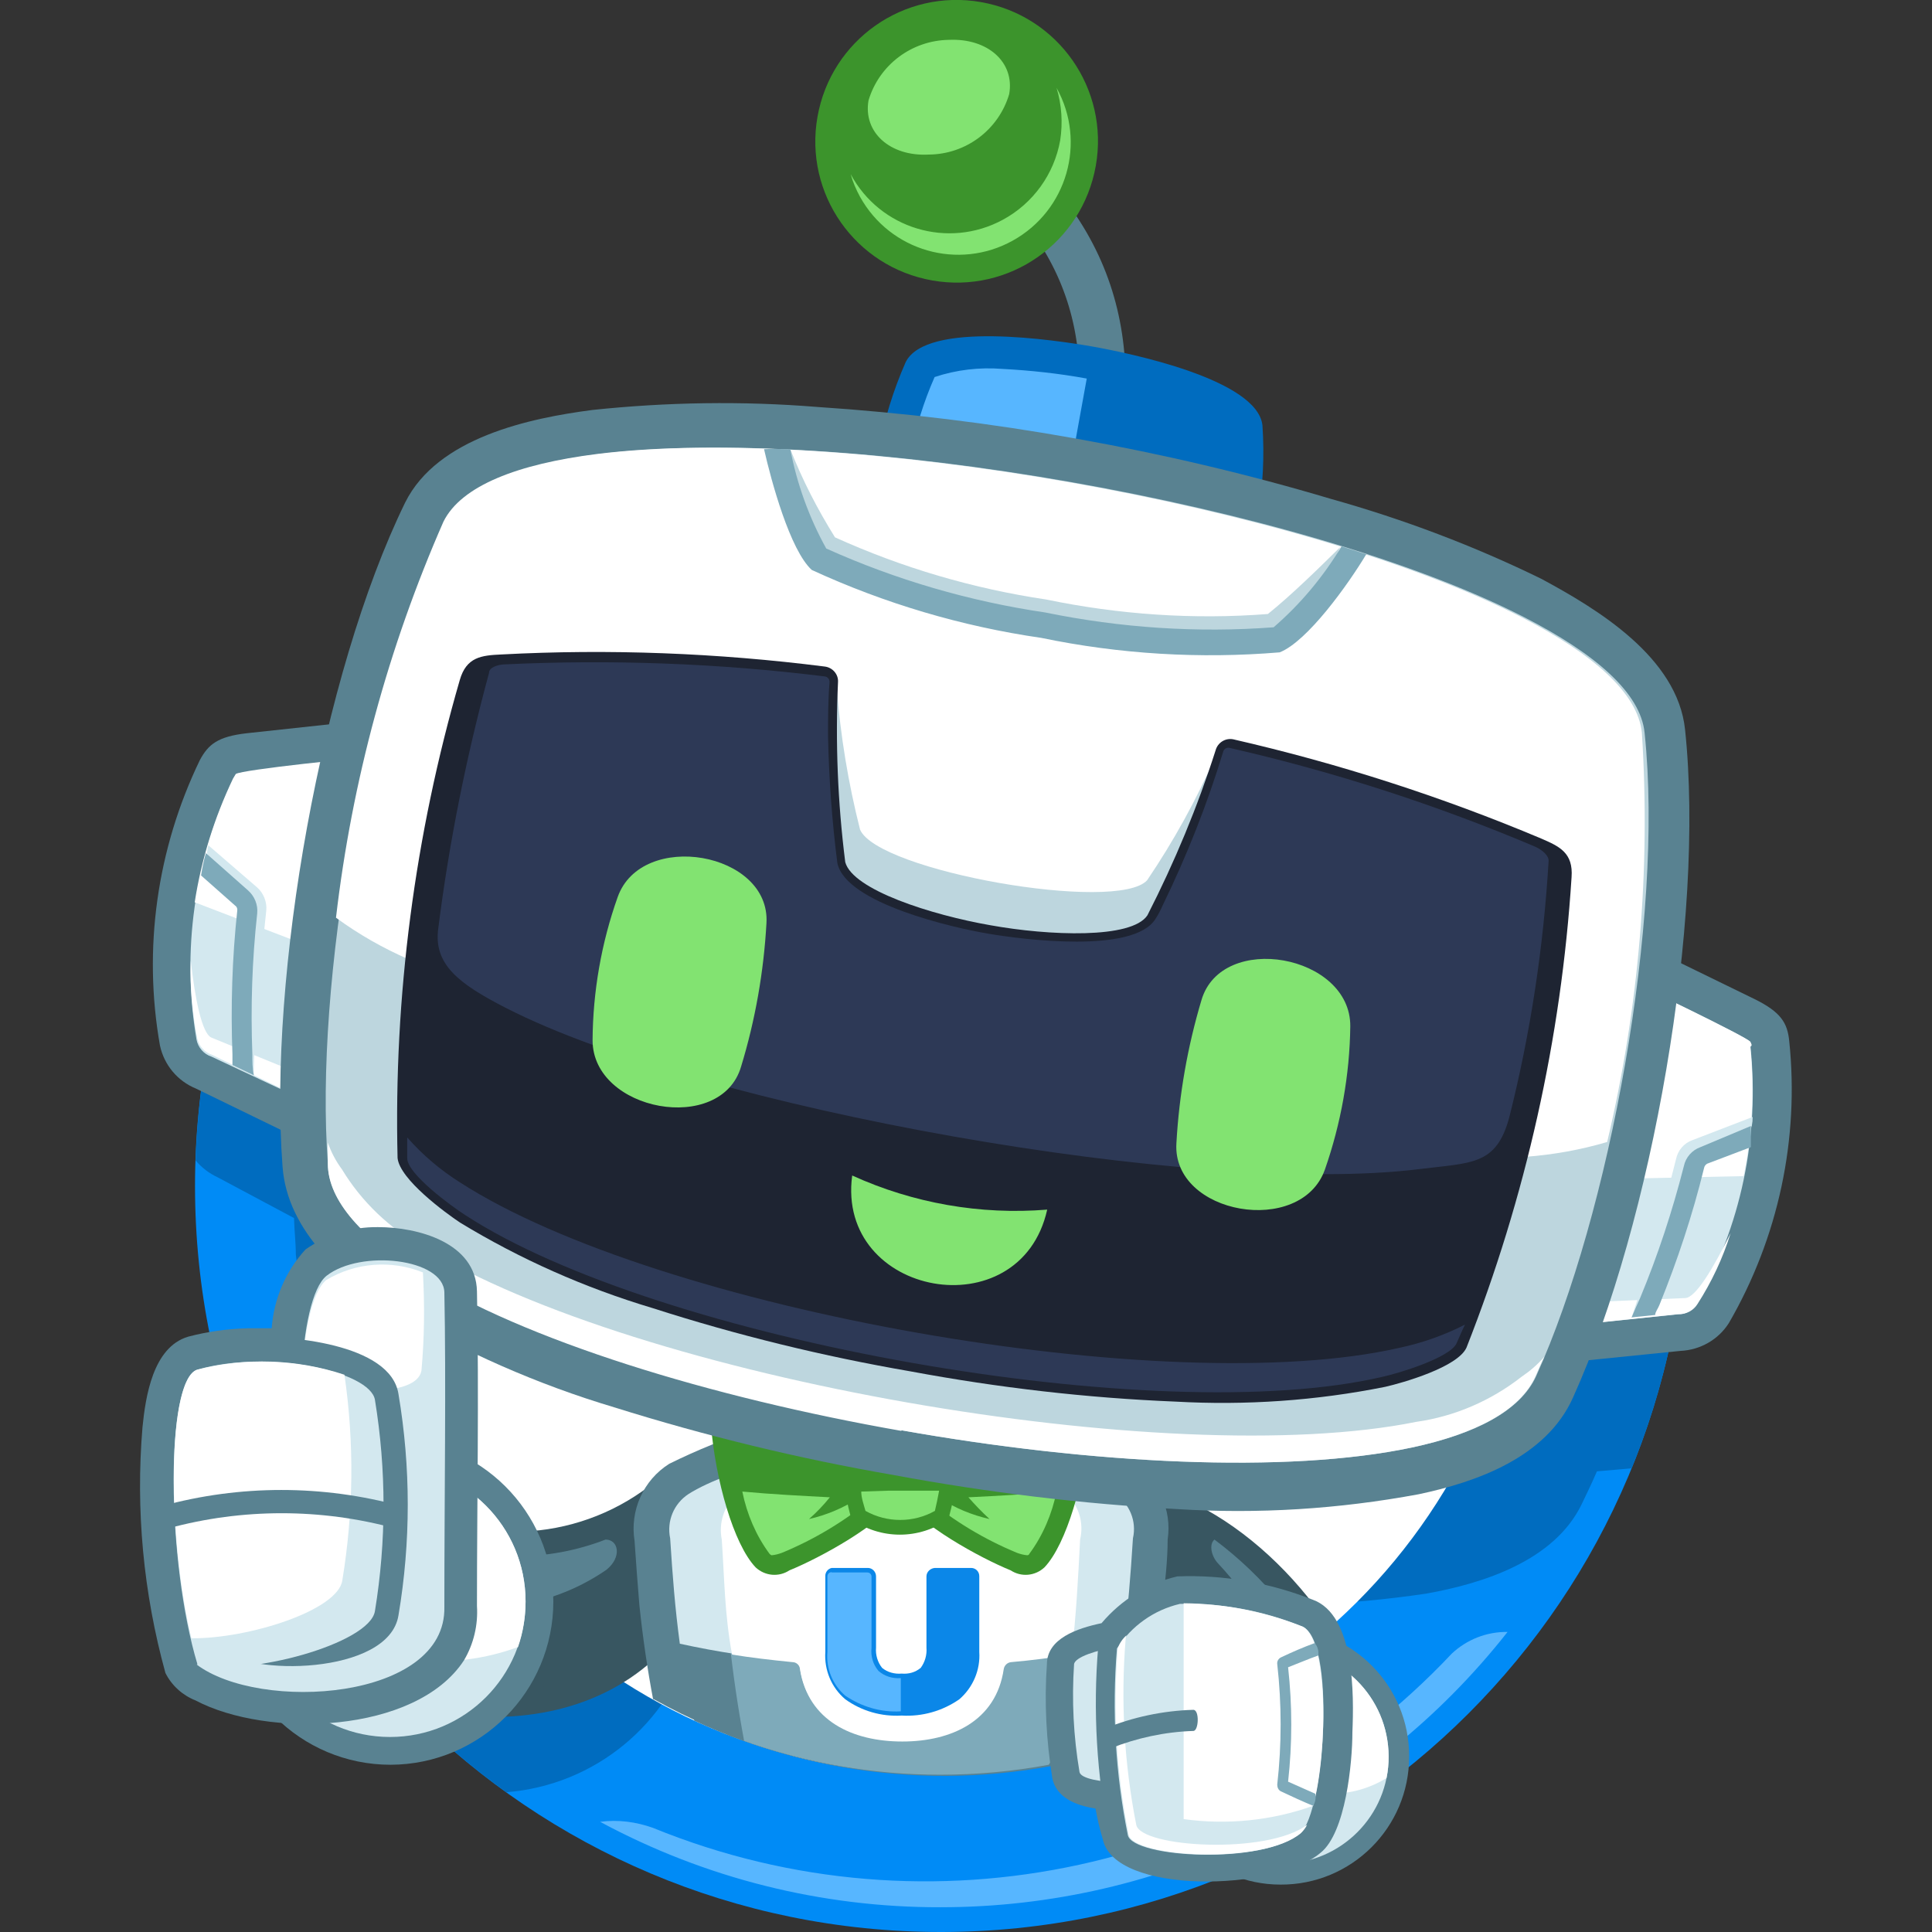
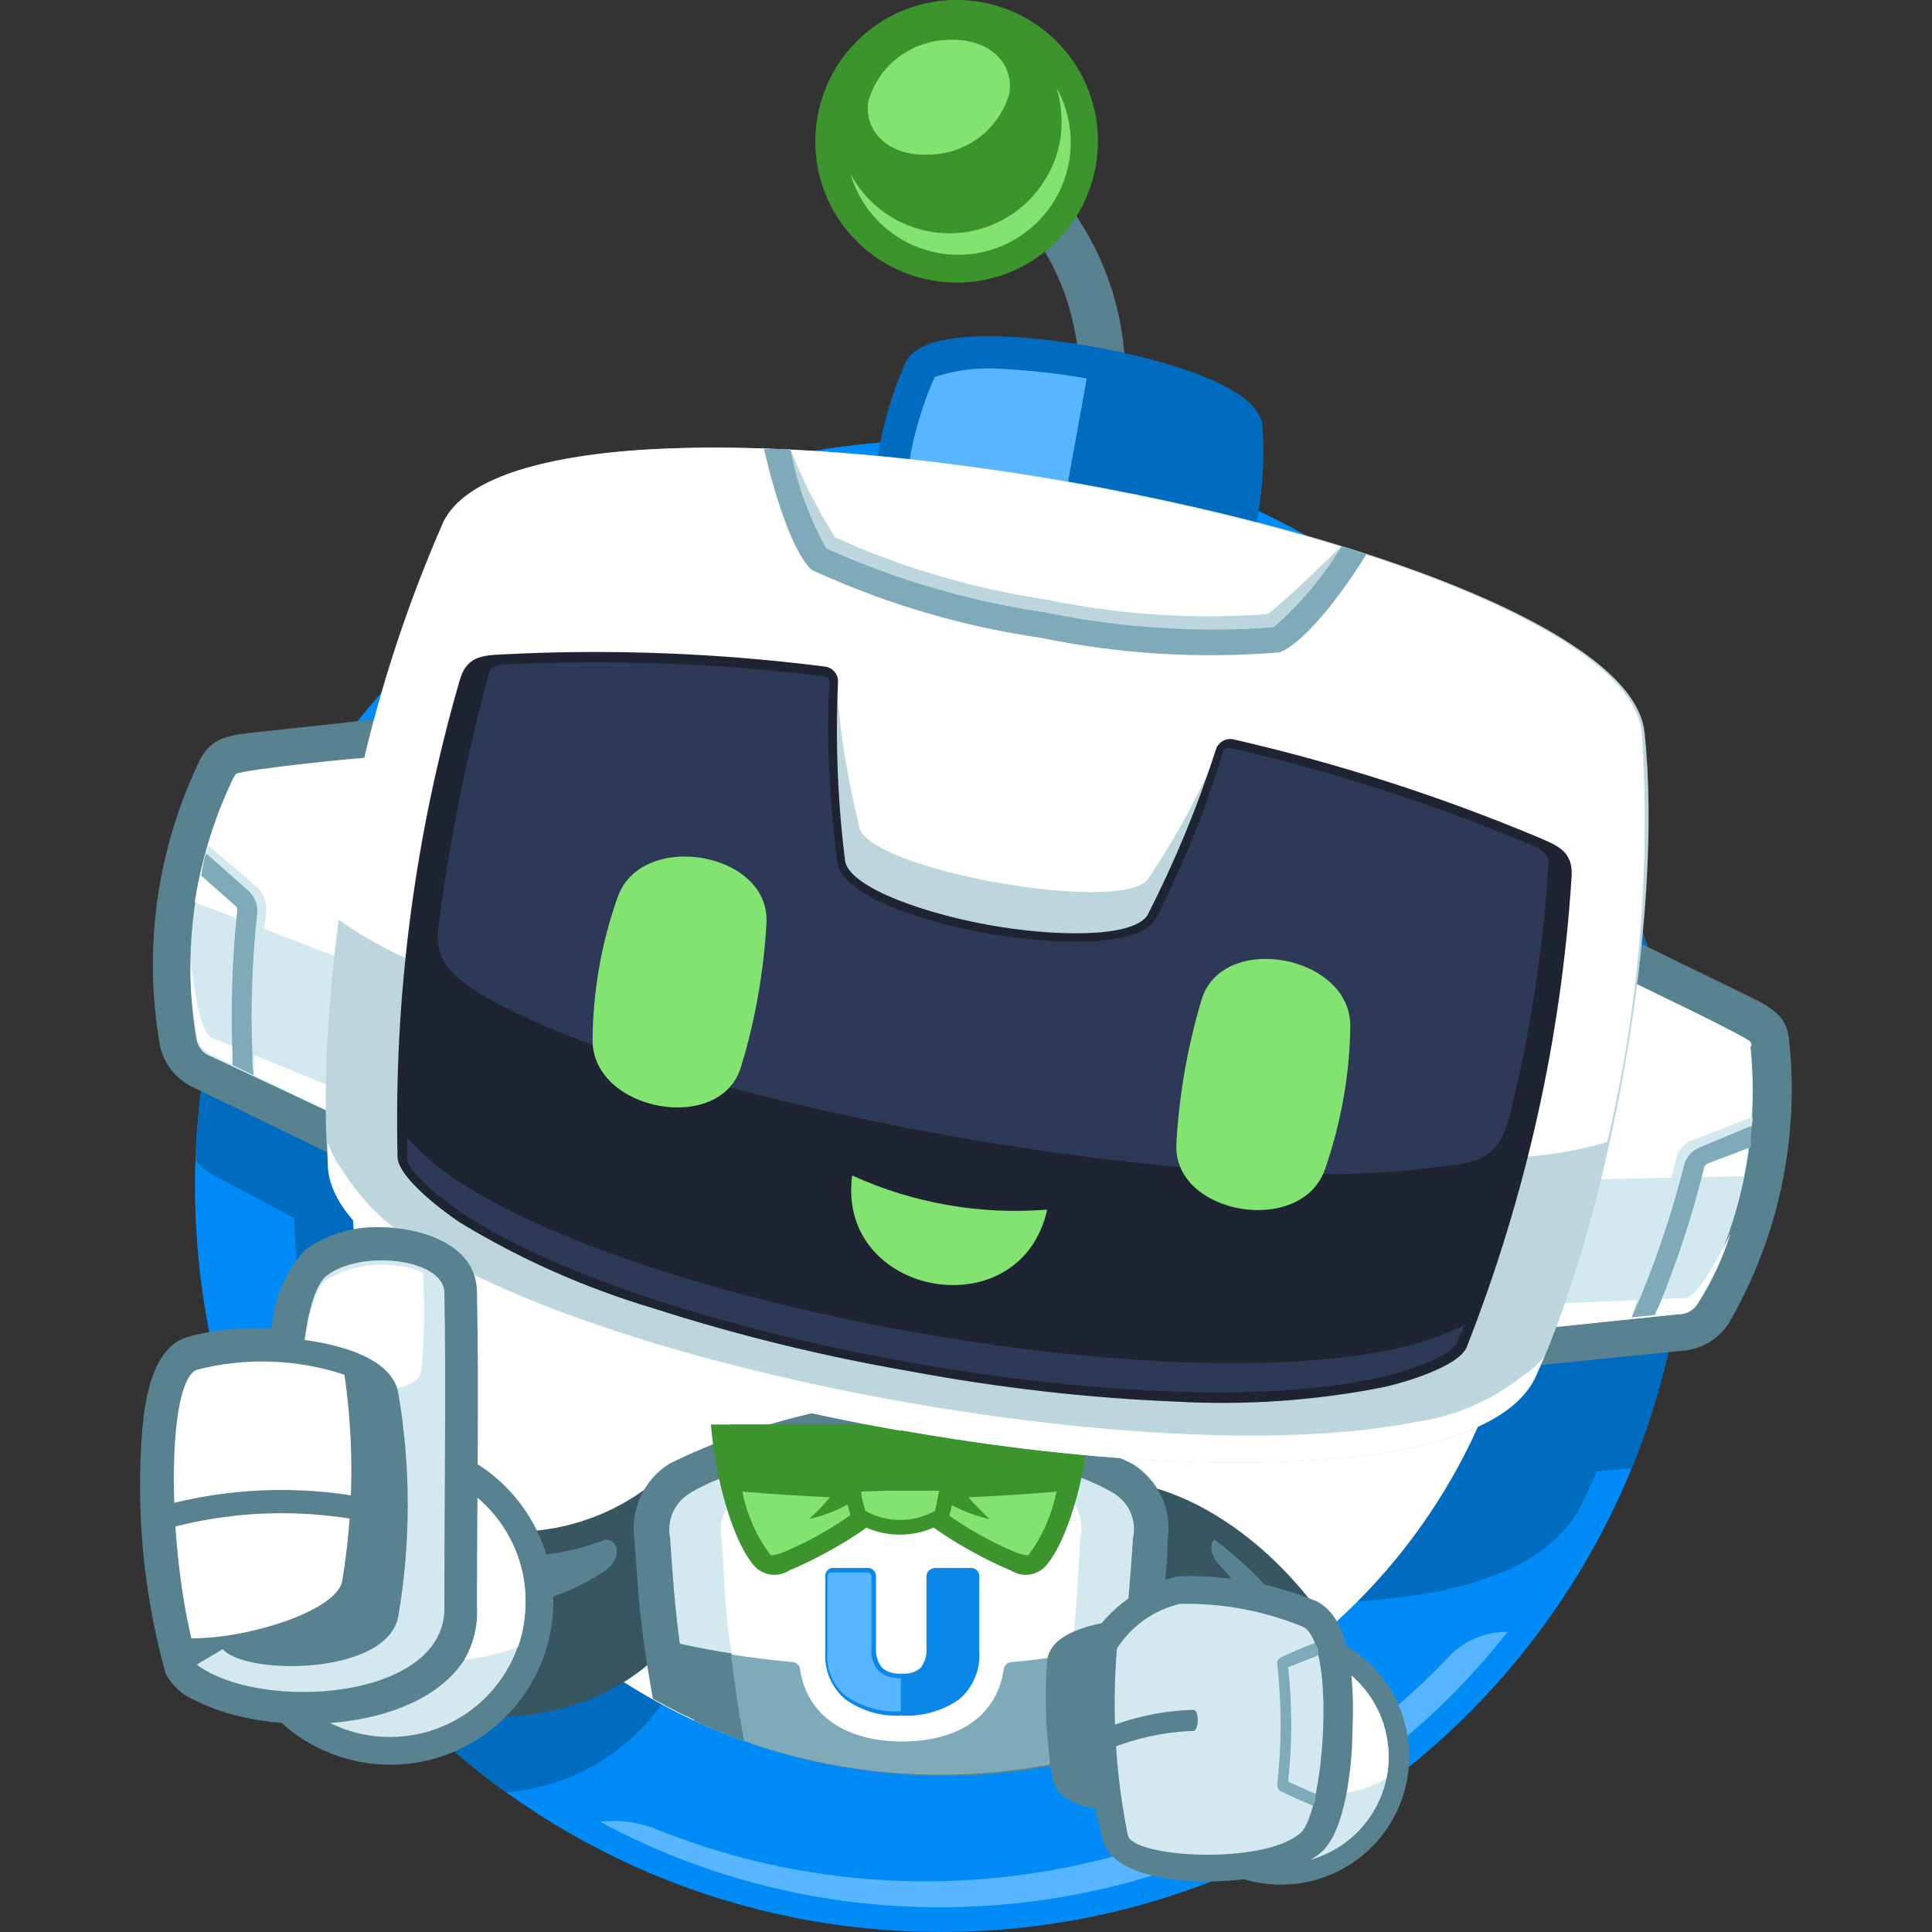
<svg xmlns="http://www.w3.org/2000/svg" id="a" viewBox="0 0 64 64">
  <rect x="0" y="0" width="64" height="64" fill="#333333" stroke="none" />
  <g id="b">
    <rect y="0" width="64" height="64" style="fill:none;" />
  </g>
  <g id="c">
    <g id="d">
      <path d="m31.17,14.58c13.65,0,24.71,11.06,24.71,24.71s-11.06,24.71-24.71,24.71S6.46,52.94,6.46,39.29c0-13.64,11.05-24.7,24.69-24.71,0,0,.01,0,.02,0Z" style="fill:#008bf6; fill-rule:evenodd;" />
      <path d="m19.88,60.35c.59-.08,1.19,0,1.75.2,9.16,3.74,19.68,1.44,26.46-5.77.5-.47,1.16-.73,1.85-.72-4.53,5.76-11.45,9.12-18.78,9.12-3.94.01-7.81-.96-11.28-2.83Z" style="fill:#57b6ff; fill-rule:evenodd;" />
      <path d="m31.21,14.58c.75,0,1.5.05,2.25.11-.59.12-1.2.12-1.79,0-.16-.02-.31-.06-.46-.11Zm-14.44,44.79c-4.13-2.96-7.25-7.12-8.93-11.92h.51c.26-.02.52-.02.78,0,.04-.91.4-1.78,1-2.46.32-.25.7-.43,1.09-.53-.8-.77-1.31-1.79-1.42-2.9,0-.39-.05-.79-.06-1.21l-2.53-1.35c-.28-.13-.53-.32-.73-.56.12-3.73,1.09-7.37,2.83-10.67l2.21-.19c.48-1.85,1.09-3.66,1.84-5.41,1.55-1.62,3.32-3.02,5.25-4.17.61-.11,1.2-.18,1.73-.23,2.47-.18,4.95-.16,7.41.08.9.07,1.79.18,2.68.28.11-.3.24-.6.39-.88.61-1.17,3.89-.76,5.44-.48-.07-.61-.21-1.2-.43-1.77.56.1,1.1.23,1.65.36.14.56.23,1.13.26,1.71,1.64.4,4.23,1.19,4.36,2.36v1c.87.23,1.73.48,2.58.75,1.73.51,3.43,1.12,5.09,1.82,6.17,7.05,7.82,16.97,4.28,25.64l-1.15.1c-.16.38-.35.76-.51,1.1-.91,1.86-3.24,2.61-5.14,2.95-2.62.39-5.28.49-7.92.27-3.16-.21-6.3-.63-9.4-1.24-3.11-.6-6.18-1.39-9.19-2.38-1.78-.57-3.53-1.28-5.21-2.1v4.31c.77.49,1.39,1.18,1.8,2,1.48-.12,2.88-.71,4-1.68.61-.5,2.34.24,1.63,2.31-.79,2.83-3.26,4.86-6.19,5.09Z" style="fill:#006cbf; fill-rule:evenodd;" />
      <path d="m31.17,19.78c10.77,0,19.5,8.74,19.49,19.51,0,10.77-8.74,19.5-19.51,19.49-10.77,0-19.49-8.73-19.49-19.5,0-10.77,8.74-19.5,19.51-19.5Z" style="fill:#fff; fill-rule:evenodd;" />
    </g>
    <g id="e">
      <path d="m22.18,48.65c-2.26,2.2-5.67,2.72-8.48,1.29l-2.78,5.55c3.97,2.19,11.08,2.51,13.08-4.49.69-2.23-1.2-2.91-1.82-2.35Z" style="fill:#385661; fill-rule:evenodd;" />
      <path d="m22.72,49.34c-2.29,2.19-5.64,2.86-8.6,1.71l-2,4.05c1.42.62,2.96.92,4.51.89,3.15.04,5.91-2.13,6.6-5.21.17-.41.12-.88-.11-1.25-.1-.12-.25-.19-.4-.19Z" style="fill:#385661; fill-rule:evenodd;" />
      <path d="m20.06,51c-1.91.74-4.04.74-5.95,0l-.83,1.68c2.24.96,4.81.7,6.81-.68.52-.42.4-1-.03-1Z" style="fill:#598291; fill-rule:evenodd;" />
    </g>
    <g id="f">
      <path d="m37.09,52c1.78,1.43,3.01,3.44,3.48,5.68l4.72-1.29c-1.22-3.54-4.75-7-8.19-7.32v2.93Z" style="fill:#385661; fill-rule:evenodd;" />
      <path d="m38,51.57c1.53,1.33,2.65,3.06,3.23,5l2.92-.79c-1.15-2.7-3.3-4.85-6-6l-.15,1.79Z" style="fill:#385661; fill-rule:evenodd;" />
      <path d="m42.75,56.15l1.36-.37c-.88-1.89-2.21-3.53-3.88-4.78-.19.16-.1.55.11.78,1.16,1.23,1.99,2.73,2.41,4.37Z" style="fill:#598291; fill-rule:evenodd;" />
    </g>
-     <path d="m24.09,57.46c0-.4-.07-.81-.1-1.22-.11-.66.19-1.33.76-1.69,1.23-.61,2.54-1.04,3.9-1.27l1-.22h.32l1,.22c1.35.23,2.66.66,3.89,1.27.57.36.87,1.03.76,1.69,0,.47-.06.94-.11,1.41,0,.21,0,.43-.06.65-1.43.33-2.9.49-4.37.49-2.39,0-4.76-.46-6.99-1.33Z" style="fill:#598291; fill-rule:evenodd;" />
    <path d="m24.91,57.76c-.06-.51-.09-1-.13-1.58-.1-.38.07-.79.4-1,1.49-.67,3.07-1.13,4.69-1.38,1.62.25,3.19.71,4.68,1.38.33.22.48.62.39,1,0,.81-.1,1.51-.2,2.28-1.17.22-2.37.33-3.56.33-2.13,0-4.25-.34-6.27-1.03Z" style="fill:#d3e8ef; fill-rule:evenodd;" />
    <path d="m26,54.82c1.26-.42,2.54-.75,3.84-1v4.93c-1.21-.08-2.4-.27-3.57-.58-.09-1.12-.18-2.24-.27-3.35Z" style="fill:#fff; fill-rule:evenodd;" />
    <path d="m21.64,56.32c-.19-1-.35-2.09-.46-3.15-.06-.71-.11-1.42-.16-2.13-.16-1,.29-2.01,1.15-2.55,1.84-.91,3.81-1.54,5.83-1.9l1.58-.34h.49l1.57.34c2.04.36,4.01,1,5.87,1.9.86.53,1.32,1.51,1.17,2.51,0,.71-.09,1.42-.16,2.13-.15,1.51-.39,3-.73,4.48-5.32,1.92-11.21,1.44-16.15-1.33v.04Z" style="fill:#598291; fill-rule:evenodd;" />
    <path d="m23,57c-.43-1.97-.69-3.98-.78-6-.12-.57.12-1.15.61-1.47,1.36-.86,4.38-1.54,7.06-2.11,2.66.57,5.69,1.25,7.06,2.11.49.32.73.9.6,1.47-.1,2.34-.43,4.66-1,6.93,0,0,0,.1-.07.19-4.48,1.24-9.26.84-13.48-1.12Z" style="fill:#598291; fill-rule:evenodd;" />
    <path d="m24.65,57.67c-.41-2.2-.65-4.43-.72-6.67-.11-.54.06-1.1.45-1.48,1.05-.85,3.4-1.53,5.48-2.1,2.07.57,4.41,1.25,5.46,2.1.4.38.58.94.46,1.48-.09,2.31-.35,4.6-.78,6.87-.04.21-.13.41-.26.59-1.19.22-2.39.33-3.6.33-2.21,0-4.41-.38-6.49-1.12Z" style="fill:#7eaaba; fill-rule:evenodd;" />
    <path d="m22.52,54.45c-.16-1.19-.24-2.24-.32-3.49-.12-.57.12-1.15.61-1.47,1.36-.86,4.38-1.54,7.06-2.11,2.66.57,5.69,1.25,7.06,2.11.49.32.73.9.6,1.47-.08,1.25-.16,2.31-.32,3.49-1.23.27-2.47.46-3.72.57-.12.01-.22.11-.25.23-.08.65-.42,1.25-.93,1.66-.7.51-1.56.77-2.43.72-.88.05-1.75-.21-2.46-.72-.51-.41-.84-1.01-.92-1.66-.01-.13-.12-.23-.25-.23-1.25-.11-2.5-.3-3.73-.57Z" style="fill:#d3e8ef; fill-rule:evenodd;" />
    <path d="m29.86,47.38h0c2.07.57,4.41,1.25,5.46,2.11.42.38.59.96.46,1.51-.07,1.37-.13,2.49-.28,3.81-.64.1-1.31.19-2,.25-.13.01-.23.11-.25.23-.25,1.72-1.73,2.4-3.36,2.4s-3.12-.67-3.39-2.4c-.01-.13-.12-.23-.25-.23-.71-.07-1.39-.15-2-.25-.25-1.36-.25-2.49-.34-3.81-.11-.54.07-1.09.46-1.47,1.08-.9,3.42-1.53,5.49-2.15Z" style="fill:#fff; fill-rule:evenodd;" />
    <path d="m27.55,51.94h1.2c.15,0,.27.13.27.28v2.36c-.02.24.05.48.2.67.18.15.42.21.65.19.23.02.45-.04.63-.19.14-.19.21-.43.19-.67v-2.36c0-.15.13-.27.28-.28h1.2c.15,0,.27.12.27.27,0,0,0,0,0,.01v2.5c.04.6-.21,1.18-.66,1.57-.56.39-1.23.58-1.91.54-.67.04-1.33-.15-1.87-.54-.46-.39-.7-.97-.66-1.57v-2.5c-.01-.13.08-.25.21-.28Z" style="fill:#0b87e8; fill-rule:evenodd;" />
    <path d="m27.55,52.08c-.08,0-.14.06-.14.14v2.5c-.05.55.17,1.09.59,1.45.54.37,1.19.56,1.84.52v-1.1c-.27.02-.54-.06-.74-.24-.18-.21-.26-.49-.23-.76v-2.36c0-.08-.06-.14-.14-.14h-1.18Z" style="fill:#57b6ff; fill-rule:evenodd;" />
    <g id="g">
      <path d="m30.5,47.19l-.61,2.42c.52.87,2.58,2,3.59,2.41.35.23.81.19,1.12-.1.73-.77,1.34-2.89,1.49-4.73h-5.59Z" style="fill:#3c942c; fill-rule:evenodd;" />
      <path d="m35.42,47.19c0,.38-.08.75-.13,1.1-.14,1.13-.54,2.22-1.16,3.18-.01.03-.04.05-.07.05-.12-.01-.23-.04-.34-.08-1.14-.47-2.2-1.13-3.13-1.95l.57-2.3h4.26Z" style="fill:#3c942c; fill-rule:evenodd;" />
      <path d="m35,49.41c-.15.74-.45,1.45-.9,2.06-.01.03-.04.05-.07.05-.12-.01-.23-.04-.34-.08-1.09-.45-2.1-1.06-3-1.81h.45c.5.33,1.06.56,1.64.69-.25-.23-.48-.47-.7-.72,1-.05,1.98-.1,2.92-.19Z" style="fill:#82e371; fill-rule:evenodd;" />
      <path d="m29.14,47.19l.6,2.42c-.51.87-2.58,2-3.59,2.41-.35.23-.81.19-1.12-.1-.73-.77-1.33-2.89-1.48-4.73h5.59Z" style="fill:#3c942c; fill-rule:evenodd;" />
      <path d="m24.21,47.19c0,.38.08.75.14,1.1.14,1.13.53,2.22,1.15,3.18.02.02.04.04.07.05.12-.01.23-.04.34-.08,1.15-.47,2.21-1.13,3.14-1.95l-.58-2.3h-4.26Z" style="fill:#3c942c; fill-rule:evenodd;" />
      <path d="m24.59,49.41c.15.74.45,1.45.9,2.06.02.02.04.04.07.05.12-.01.23-.04.34-.08,1.09-.45,2.1-1.06,3-1.81h-.46c-.5.32-1.06.56-1.64.69.25-.22.48-.46.69-.72-.95-.05-1.93-.1-2.9-.19Z" style="fill:#82e371; fill-rule:evenodd;" />
      <path d="m31.88,47.19c-.04,1.06-.19,2.11-.46,3.13-.96.69-2.26.69-3.22,0-.27-1.02-.42-2.07-.46-3.13h4.14Z" style="fill:#3c942c; fill-rule:evenodd;" />
      <path d="m28.29,47.42c.05.89.17,1.77.38,2.63.71.4,1.59.4,2.3,0,.2-.86.33-1.74.37-2.63h-3.05Z" style="fill:#3c942c; fill-rule:evenodd;" />
      <path d="m28.53,49.41c0,.21.08.42.14.64.71.4,1.59.4,2.3,0,.05-.22.1-.44.14-.67h-1.65l-.93.03Z" style="fill:#82e371; fill-rule:evenodd;" />
    </g>
    <g id="h">
      <path d="m8.17,24.29l5.83-.63-2,15.08-5.51-2.68c-.61-.25-1.05-.78-1.19-1.42-.57-3.21-.1-6.52,1.32-9.46.28-.52.59-.78,1.55-.89Z" style="fill:#598291; fill-rule:evenodd;" />
      <path d="m11.05,36.9l1.54-11.81c-.51,0-4.59.43-4.77.57,0,0-.06.11-.09.15-1.29,2.68-1.72,5.7-1.22,8.63.05.26.24.48.49.56l4.05,1.9Z" style="fill:#d3e8ef; fill-rule:evenodd;" />
      <path d="m11.05,36.9l.1-.83-4.15-1.7c-.31-.14-.54-1.28-.68-2.54-.03.87.05,1.74.22,2.59.06.24.24.44.48.52l4.03,1.96Zm.64-5l.89-6.83c-.52,0-4.6.43-4.77.57-.03.05-.06.1-.09.15-.62,1.3-1.05,2.68-1.27,4.1l5.24,2.01Z" style="fill:#fff; fill-rule:evenodd;" />
      <path d="m6.9,28l1.61,1.39c.22.19.34.49.31.78-.17,1.67-.37,3.27-.42,5.49-.24-1.88-.33-3.77-.26-5.66.01-.06,0-.12-.05-.16l-1.09-1-.14-.58c0-.09.02-.17.04-.26Z" style="fill:#d3e8ef; fill-rule:evenodd;" />
      <path d="m6.82,28.26l1.39,1.23c.22.19.34.48.31.77-.17,1.55-.22,3.11-.16,4.67,0,.23,0,.47.05.69l-.71-.34v-.35c-.06-1.59-.01-3.19.16-4.77.01-.06-.02-.13-.07-.16l-1.13-1c.04-.25.09-.5.16-.74Z" style="fill:#7eaaba; fill-rule:evenodd;" />
      <path d="m33.77,5c4,3.6,4.25,8.19,2.43,13l-1.43-.55c1.59-4.22,1.49-8.16-2-11.33l1-1.12Z" style="fill:#598291; fill-rule:evenodd;" />
      <path d="m32.5.07c2.55.45,4.25,2.87,3.8,5.42-.45,2.55-2.87,4.25-5.42,3.8-2.55-.45-4.25-2.87-3.8-5.42.45-2.55,2.87-4.25,5.42-3.8,0,0,0,0,0,0Z" style="fill:#3c942c; fill-rule:evenodd;" />
      <path d="m32.33,1c2.02.37,3.36,2.31,2.99,4.33s-2.31,3.36-4.33,2.99c-2.02-.37-3.36-2.3-2.99-4.32.36-2.02,2.28-3.36,4.3-3.01,0,0,.02,0,.03,0Z" style="fill:#3c942c; fill-rule:evenodd;" />
      <path d="m35,2.91c1,1.8.35,4.06-1.45,5.06-1.8,1-4.06.35-5.06-1.45-.13-.24-.24-.49-.31-.75.97,1.81,3.23,2.49,5.04,1.51,1-.54,1.7-1.51,1.9-2.63.09-.58.05-1.18-.12-1.74Zm-3.57-1.59c1.3-.06,2.19.75,2,1.8-.35,1.18-1.43,1.99-2.66,2-1.29.07-2.18-.74-2-1.79.35-1.18,1.43-1.99,2.66-2.01Z" style="fill:#82e371; fill-rule:evenodd;" />
      <path d="m34.58,20.64c-1.28-.23-5.52-1.11-5.67-2.78-.1-2.01.28-4.02,1.09-5.86.68-1.39,5-.73,6.19-.52s5.46,1.08,5.63,2.61c.14,2.02-.21,4.05-1,5.91-.68,1.48-4.97.86-6.24.64Z" style="fill:#006cbf; fill-rule:evenodd;" />
      <path d="m40.75,14.22c-.44-.78-3.86-1.53-4.74-1.68-.93-.17-1.86-.27-2.8-.32-.76-.06-1.52.03-2.24.27-.73,1.65-1.08,3.45-1,5.26.08.38,1.65,1,2,1.11,1.81.62,5.31,1.26,7.2.87.22-.04.43-.12.63-.23.72-1.66,1.04-3.47.95-5.28Z" style="fill:#006cbf; fill-rule:evenodd;" />
      <path d="m36,12.54c-.93-.17-1.86-.27-2.8-.32-.76-.06-1.52.03-2.24.27-.73,1.66-1.07,3.45-1,5.26.05.14.4.38.52.46,1.33.67,2.77,1.12,4.25,1.33l1.27-7Z" style="fill:#57b6ff; fill-rule:evenodd;" />
      <path d="m58.13,33.1l-5.29-2.58-3.3,14.85,6.13-.62c.65-.03,1.25-.37,1.6-.92,1.64-2.83,2.34-6.1,2-9.35-.06-.59-.27-.95-1.14-1.38Z" style="fill:#598291; fill-rule:evenodd;" />
      <path d="m51.13,44l2.58-11.64c.46.22,4.18,2,4.28,2.16,0,.06,0,.12,0,.18.3,2.96-.32,5.93-1.8,8.51-.13.21-.37.34-.62.33l-4.44.46Z" style="fill:#d3e8ef; fill-rule:evenodd;" />
      <path d="m51.13,44l.18-.81,4.51-.19c.35,0,.94-1,1.51-2.15-.26.83-.63,1.62-1.1,2.35-.13.21-.37.34-.62.33l-4.48.47Zm1.08-4.92l1.49-6.73c.45.22,4.18,2,4.28,2.16s0,.14,0,.17c.14,1.43.07,2.87-.22,4.28l-5.55.12Z" style="fill:#fff; fill-rule:evenodd;" />
      <path d="m58.06,37l-2,.77c-.28.1-.48.34-.54.63-.42,1.63-.78,3.19-1.49,5.3.86-1.67,1.59-3.41,2.17-5.2,0-.06.05-.11.1-.13l1.41-.57.32-.5c.02-.1.03-.2.03-.3Z" style="fill:#d3e8ef; fill-rule:evenodd;" />
      <path d="m58,37.3l-1.67.7c-.28.1-.49.34-.55.63-.38,1.49-.86,2.95-1.45,4.37-.1.22-.19.42-.28.64l.78-.08c0-.1.1-.22.14-.33.6-1.48,1.1-2.99,1.48-4.54.01-.06.05-.11.1-.14l1.45-.55v-.7Z" style="fill:#7eaaba; fill-rule:evenodd;" />
-       <path d="m29.59,48.86c-3.13-.54-6.21-1.29-9.24-2.24-2.55-.76-4.99-1.84-7.28-3.19-1.65-1-3.55-2.61-3.71-4.78-.48-6.33,1.29-16.33,4.06-22,1.07-2.16,4.13-2.8,6.21-3.07,2.47-.26,4.96-.3,7.43-.1,2.88.19,5.75.54,8.59,1.05,2.85.51,5.67,1.17,8.45,2,2.39.67,4.72,1.55,6.95,2.64,1.86,1,4.52,2.6,4.77,5,.67,6.32-1.09,16.32-3.71,22.12-.89,2-3.22,2.81-5.12,3.21-2.64.49-5.32.66-8,.49-3.15-.17-6.29-.55-9.4-1.13Z" style="fill:#598291; fill-rule:evenodd;" />
      <path d="m29.86,47.38c-6.32-1.11-12.5-3-16-5.22-1.81-1.14-3-2.38-3-3.63-.44-5.87,1.2-15.65,3.92-21.25.59-1.19,2.46-1.91,5.08-2.24,4-.5,9.88-.08,15.62.93s11.37,2.61,15,4.47c2.36,1.21,3.87,2.51,4,3.84.65,6.18-1.17,15.95-3.59,21.3-.52,1.15-2,1.92-4.11,2.37-4.16.88-10.61.55-16.92-.57Z" style="fill:#bdd6de; fill-rule:evenodd;" />
      <path d="m11.13,30.4c.53-4.53,1.73-8.95,3.56-13.12.59-1.19,2.46-1.91,5.08-2.24,4-.5,9.88-.08,15.62.93s11.37,2.61,15,4.47c2.36,1.21,3.87,2.51,4,3.84.29,4.55-.1,9.12-1.15,13.55-.88.26-1.78.42-2.69.49-.37,0-.76.07-1.16.08,1.07-3.17,1.7-6.48,1.86-9.82,0-.62-.4-.81-1-1-3.06-1.16-6.2-2.1-9.39-2.82-.24-.05-.48.07-.59.28-.63,1.44-1.39,2.82-2.27,4.12-1,1.09-8.93-.3-9.51-1.68-.39-1.54-.65-3.11-.77-4.69-.03-.24-.22-.42-.46-.45-3.24-.43-6.51-.62-9.78-.58-.63,0-1.1,0-1.29.63-.98,3.2-1.52,6.52-1.6,9.87l-1.05-.48c-.85-.37-1.66-.83-2.41-1.38Zm18.73,17c-6.32-1.11-12.5-3-16-5.22-1.81-1.14-3-2.38-3-3.63v-.7c.11.32.27.62.47.89.65,1.07,1.57,1.95,2.67,2.56,3.56,2.19,9.74,4.05,16.06,5.16,6.32,1.11,12.76,1.47,16.86.64,1.27-.18,2.47-.7,3.48-1.49.28-.19.54-.41.76-.67-.11.21-.2.43-.29.64-.51,1.15-2,1.92-4.1,2.37-4.15.88-10.6.55-16.91-.57v.02Z" style="fill:#fff; fill-rule:evenodd;" />
      <path d="m26.18,14.88c.4,1.02.9,1.99,1.48,2.92,2.23,1.01,4.58,1.7,7,2.06,2.41.5,4.88.67,7.34.48.75-.6,1.67-1.5,2.4-2.22-.49,1.18-1.24,2.22-2.21,3.05-2.56.22-5.14.06-7.66-.46-2.55-.36-5.03-1.1-7.36-2.19-.53-1.15-.86-2.38-.99-3.64Z" style="fill:#bdd6de; fill-rule:evenodd;" />
      <path d="m26.18,14.88c.22,1.15.62,2.26,1.19,3.29,2.31,1.04,4.75,1.75,7.26,2.12,2.49.51,5.03.68,7.56.49.89-.77,1.64-1.67,2.25-2.68l.82.26c-.6,1-1.95,2.89-2.87,3.25-2.64.22-5.3.06-7.9-.48-2.63-.38-5.19-1.14-7.6-2.25-.72-.66-1.34-2.94-1.58-4,.28-.02.57,0,.87,0Z" style="fill:#7eaaba; fill-rule:evenodd;" />
      <path d="m32.81,30.65c1.94.35,4.68.46,5.2-.33.9-1.76,1.66-3.59,2.26-5.47.07-.25.32-.41.58-.36,3.49.8,6.91,1.9,10.21,3.29.6.26,1.06.47,1,1.28-.34,5.34-1.52,10.6-3.48,15.58-.29.65-2.12,1.17-2.69,1.3-2.29.46-4.62.62-6.95.49-2.94-.12-5.87-.46-8.77-1-2.9-.5-5.76-1.2-8.56-2.1-2.24-.67-4.38-1.62-6.37-2.83-.48-.32-2-1.43-2.07-2.14-.13-5.35.57-10.69,2.06-15.83.22-.77.72-.82,1.38-.85,3.57-.19,7.16-.05,10.71.4.26.03.46.26.44.52-.09,1.99-.01,3.98.24,5.96.25.92,2.86,1.75,4.81,2.09Z" style="fill:#1e2432; fill-rule:evenodd;" />
      <path d="m51.3,28.52c-.17,2.86-.6,5.7-1.3,8.48-.43,1.62-1.25,1.51-3,1.73-7.28.9-23.71-2-30.24-5.34-1.58-.81-2.41-1.45-2.24-2.65.36-2.85.93-5.68,1.68-8.45,0-.19.31-.27.48-.28,3.56-.17,7.12-.04,10.66.4.08.02.14.09.14.18-.05.6-.05,1.2-.05,1.8.03,1.41.13,2.81.31,4.21.3,1.33,3.82,2.13,5,2.33,1.18.2,4.8.66,5.53-.48.1-.15.18-.31.25-.47.8-1.64,1.47-3.34,2-5.08.02-.08.1-.14.19-.13,3.47.79,6.87,1.89,10.15,3.28.22.1.45.29.44.47Zm-37.81,9.16v.69c0,.52,1.48,1.6,1.92,1.88,6.4,4.17,22.94,7.1,30.38,5.36.52-.11,2.24-.63,2.46-1.11.09-.2.18-.42.28-.62-.69.35-1.42.61-2.18.77-7.63,1.74-24.53-1.24-31.11-5.48-.65-.41-1.24-.91-1.75-1.49Z" style="fill:#2d3956; fill-rule:evenodd;" />
      <path d="m20.46,29.72c-.54,1.52-.82,3.13-.83,4.74,0,2.36,4.26,3.14,4.92.87.47-1.54.75-3.14.84-4.75.14-2.36-4.14-3.1-4.93-.86Zm24.27,4.28c-.02,1.61-.31,3.22-.84,4.74-.79,2.24-5.07,1.5-4.92-.87.09-1.61.37-3.2.83-4.74.67-2.28,4.95-1.51,4.93.87Z" style="fill:#82e371; fill-rule:evenodd;" />
      <path d="m34.69,40.07c-.89,4-7,2.89-6.46-1.13,2.02.92,4.25,1.31,6.46,1.13Z" style="fill:#82e371; fill-rule:evenodd;" />
    </g>
    <g id="i">
      <path d="m12.92,47.66c2.98,0,5.4,2.41,5.41,5.39,0,2.98-2.41,5.4-5.39,5.41-2.98,0-5.4-2.41-5.41-5.39,0,0,0-.01,0-.02,0-2.97,2.42-5.38,5.39-5.39Z" style="fill:#598291; fill-rule:evenodd;" />
      <path d="m12.92,48.56c2.48,0,4.49,2.01,4.49,4.49s-2.01,4.49-4.49,4.49-4.49-2.01-4.49-4.49,2.01-4.49,4.49-4.49h0Z" style="fill:#d3e8ef; fill-rule:evenodd;" />
      <path d="m12.92,48.56c2.48,0,4.49,2.01,4.49,4.49h0c0,.51-.08,1.02-.25,1.51-.87.32-1.79.48-2.71.47-2.76,0-5.09-1.37-5.84-3.24.56-1.91,2.32-3.23,4.31-3.23Z" style="fill:#fff; fill-rule:evenodd;" />
      <path d="m9,44c.07-.97.46-1.89,1.12-2.61.7-.49,1.54-.75,2.4-.74,1.32,0,3.25.51,3.28,2.13.07,3.47,0,7,0,10.42.04.63-.11,1.26-.43,1.8-1.6,2.45-6.53,2.58-8.89,1.33-.43-.17-.79-.49-1-.91-.73-2.65-.99-5.4-.76-8.14.1-1,.34-2.65,1.51-3,.64-.17,1.3-.26,1.97-.28h.8Z" style="fill:#598291; fill-rule:evenodd;" />
      <path d="m9.64,49.42c-.71-1.83-.75-6.7.66-7.81s5.19-.82,5.25,1.17c.07,3.48,0,6.95,0,10.43.08,3.81-6.2,4.36-9,2.9-.36-.14-.65-.41-.83-.75l3.92-5.94Z" style="fill:#598291; fill-rule:evenodd;" />
      <path d="m10.6,49.51c-.94-1.56-.74-6.5.22-7.25,1.13-.88,3.87-.57,3.9.55.06,2.93,0,6.78,0,10.42.07,3.1-6.12,3.5-8.22,1.9l4.1-5.62Z" style="fill:#d3e8ef; fill-rule:evenodd;" />
      <path d="m10,45.62c.06-1.48.34-2.84.81-3.22.97-.58,2.15-.67,3.2-.25.06,1.09.05,2.18-.05,3.26-.17.91-2.8.76-3.96.21Z" style="fill:#fff; fill-rule:evenodd;" />
      <path d="m6.32,44.58c.61-.18,1.24-.27,1.88-.29,1.29-.06,4.74.2,5,1.89.41,2.43.41,4.9,0,7.33-.32,2-5.07,2-5.82,1.12l-.86.51-.79.24c-.36-1.24-.6-2.51-.71-3.8-.13-1.41-.13-2.82,0-4.23.06-.9.27-2.47,1.3-2.77Z" style="fill:#598291; fill-rule:evenodd;" />
-       <path d="m6.54,45.37c2.37-.68,5.72.06,5.88,1,.38,2.32.38,4.68,0,7-.17,1.08-4.22,2.18-5.88,1.76-1.02-3.37-1.08-9.44,0-9.76Z" style="fill:#d3e8ef; fill-rule:evenodd;" />
      <path d="m6.54,45.37c1.61-.41,3.3-.35,4.87.17.33,2.26.3,4.56-.07,6.81-.14,1-3.13,1.94-5,1.92-.82-3.44-.79-8.6.2-8.9Z" style="fill:#fff; fill-rule:evenodd;" />
      <path d="m5.36,49.89c2.59-.71,5.33-.71,7.92,0l-.19.74c-2.46-.67-5.06-.67-7.52,0l-.21-.74Z" style="fill:#598291; fill-rule:evenodd;" />
    </g>
    <g id="j">
      <path d="m42.44,53.93c2.35,0,4.25,1.91,4.24,4.26,0,2.35-1.91,4.25-4.26,4.24-2.34,0-4.24-1.91-4.24-4.25,0-2.35,1.9-4.25,4.25-4.25,0,0,0,0,.01,0Z" style="fill:#598291; fill-rule:evenodd;" />
      <path d="m42.44,54.64c1.96,0,3.55,1.58,3.56,3.54s-1.58,3.55-3.54,3.56-3.55-1.58-3.56-3.54c0,0,0-.01,0-.02,0-1.95,1.59-3.53,3.54-3.54Z" style="fill:#d3e8ef; fill-rule:evenodd;" />
      <path d="m42.44,54.64c1.96,0,3.55,1.58,3.56,3.54h0c0,.24-.02.48-.07.72-.55.34-1.19.52-1.84.52-1.96,0-3.54-1.59-3.54-3.55,0-.24.02-.48.07-.72.55-.33,1.18-.51,1.82-.51Z" style="fill:#fff; fill-rule:evenodd;" />
      <path d="m36.29,59.91c-.66-.1-1.3-.37-1.43-1-.2-1.25-.27-2.52-.18-3.78,0-.85,1-1.19,1.81-1.36.65-.77,1.53-1.32,2.51-1.55,1.53-.06,3.06.21,4.48.77,1.41.5,1.37,3.18,1.32,4.39,0,1-.22,3.34-1.06,4-1.51,1.28-6.84,1.39-7.21-.46-.1-.33-.18-.67-.24-1.01Z" style="fill:#598291; fill-rule:evenodd;" />
      <path d="m39.22,54.55c.26,1.42.26,2.88,0,4.3-.21.77-1.38.84-2,.84s-1.91,0-2-.87c-.21-1.22-.28-2.47-.19-3.71.06-.82,1.34-1.08,2-1.18s1.97-.27,2.19.62Z" style="fill:#598291; fill-rule:evenodd;" />
-       <path d="m38.58,54.71c-.14-.52-2.95-.05-3,.42-.08,1.19-.02,2.39.18,3.57.08.44,2.67.47,2.81,0,.23-1.32.24-2.67,0-3.99Z" style="fill:#d3e8ef; fill-rule:evenodd;" />
+       <path d="m38.58,54.71Z" style="fill:#d3e8ef; fill-rule:evenodd;" />
      <path d="m43.33,53.26c1.25.42,1.19,3.09,1.14,4.12s-.2,3.21-1,3.84c-.9.57-1.94.86-3,.85-.9,0-3.48,0-3.72-1.17-.42-2.09-.55-4.23-.37-6.36.07-.91,1.81-1.92,2.62-2.07,1.48-.03,2.95.24,4.33.79Z" style="fill:#598291; fill-rule:evenodd;" />
      <path d="m43.09,53.86c-1.27-.51-2.63-.76-4-.73-.86.2-1.61.73-2.09,1.48-.17,2.07-.05,4.15.36,6.18.16.75,4.47,1,5.71-.06.82-.67,1.21-6.54.02-6.87Z" style="fill:#d3e8ef; fill-rule:evenodd;" />
-       <path d="m43.09,53.86c-1.24-.48-2.55-.74-3.88-.75v7.15c1.44.2,2.92.05,4.29-.44.5-1.82.5-5.69-.41-5.96Zm-5.77.31c-.13.11-.23.26-.29.42-.17,2.07-.05,4.15.36,6.19.16.75,4.47,1,5.71-.06.08-.08.15-.17.2-.27-1.33,1-5.51.75-5.66,0-.4-2.03-.52-4.11-.35-6.17,0-.04.01-.08.03-.11Z" style="fill:#fff; fill-rule:evenodd;" />
      <path d="m36.6,57.26c.93-.38,1.92-.59,2.93-.62.21,0,.18.7,0,.7-.94.03-1.87.23-2.75.58l-.18-.66Z" style="fill:#598291; fill-rule:evenodd;" />
      <path d="m43.5,59.82c-.34-.14-.69-.3-1.07-.48-.08-.04-.12-.13-.12-.22.15-1.33.15-2.67,0-4-.01-.09.04-.18.13-.22.38-.18.75-.34,1.11-.47.1.11.14.26.12.41-.34.12-.66.26-1,.39.14,1.26.14,2.53,0,3.79l.9.4c.03.14,0,.28-.07.4Z" style="fill:#7eaaba; fill-rule:evenodd;" />
    </g>
  </g>
</svg>